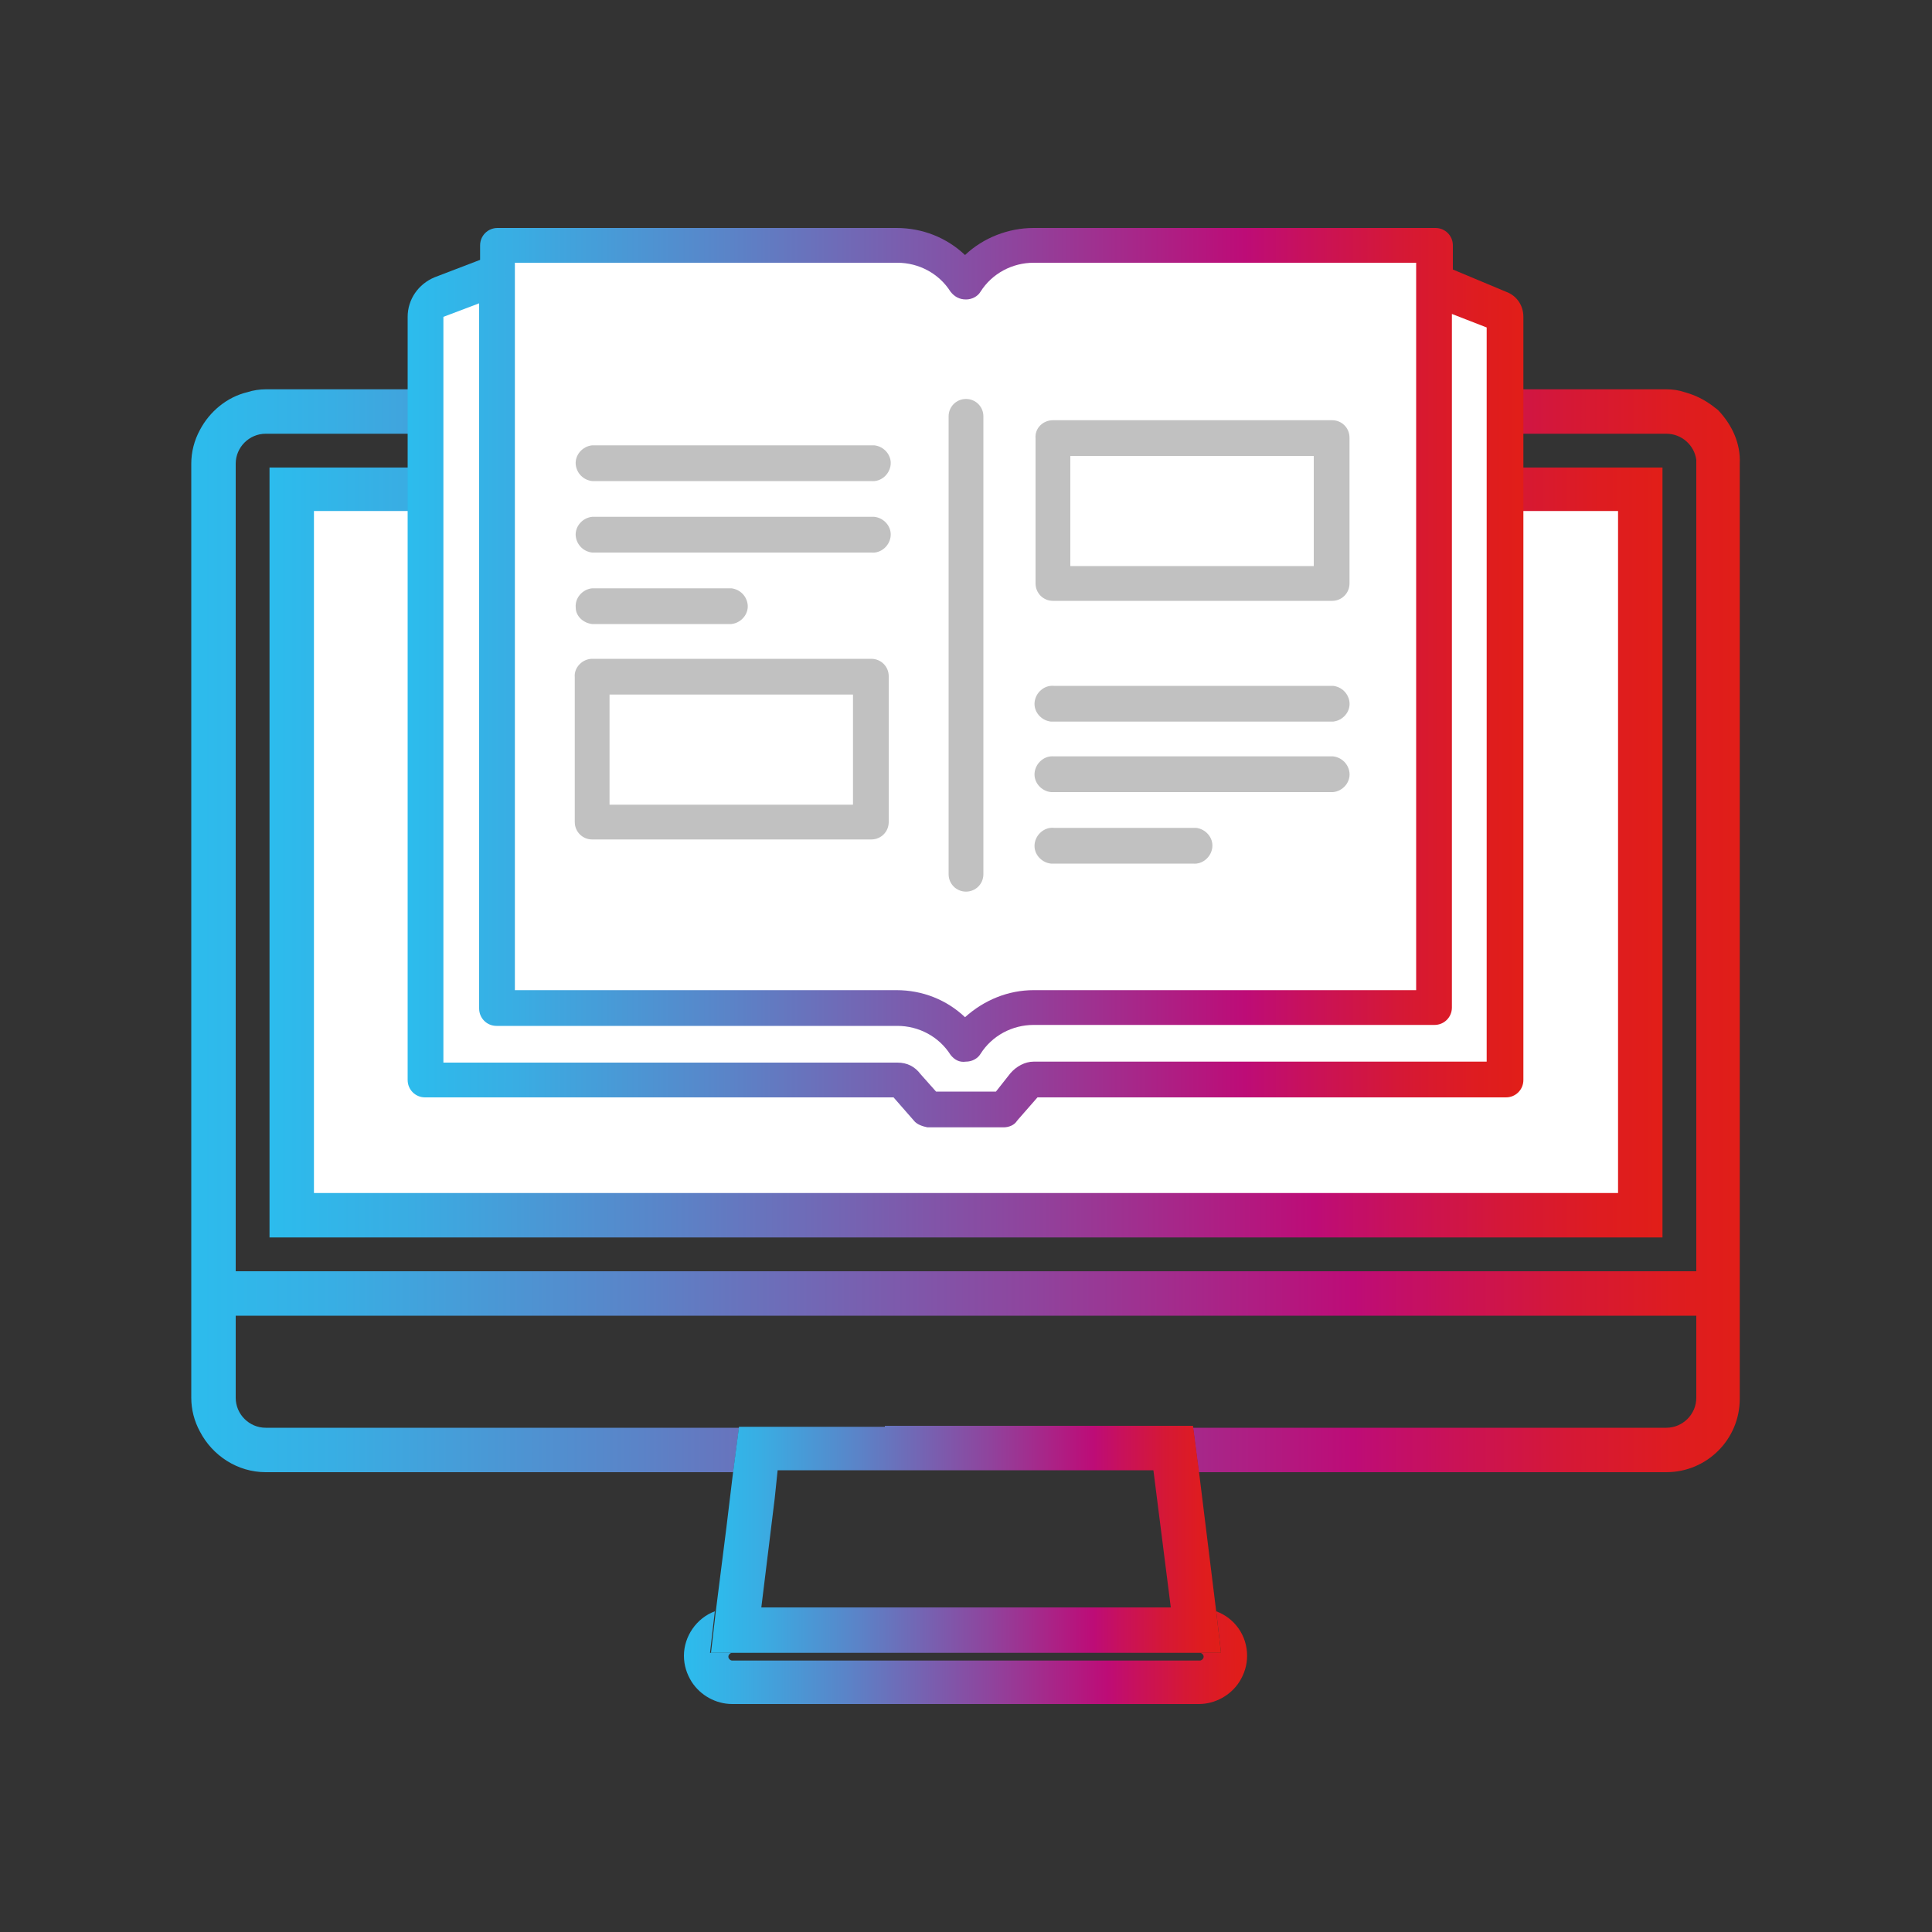
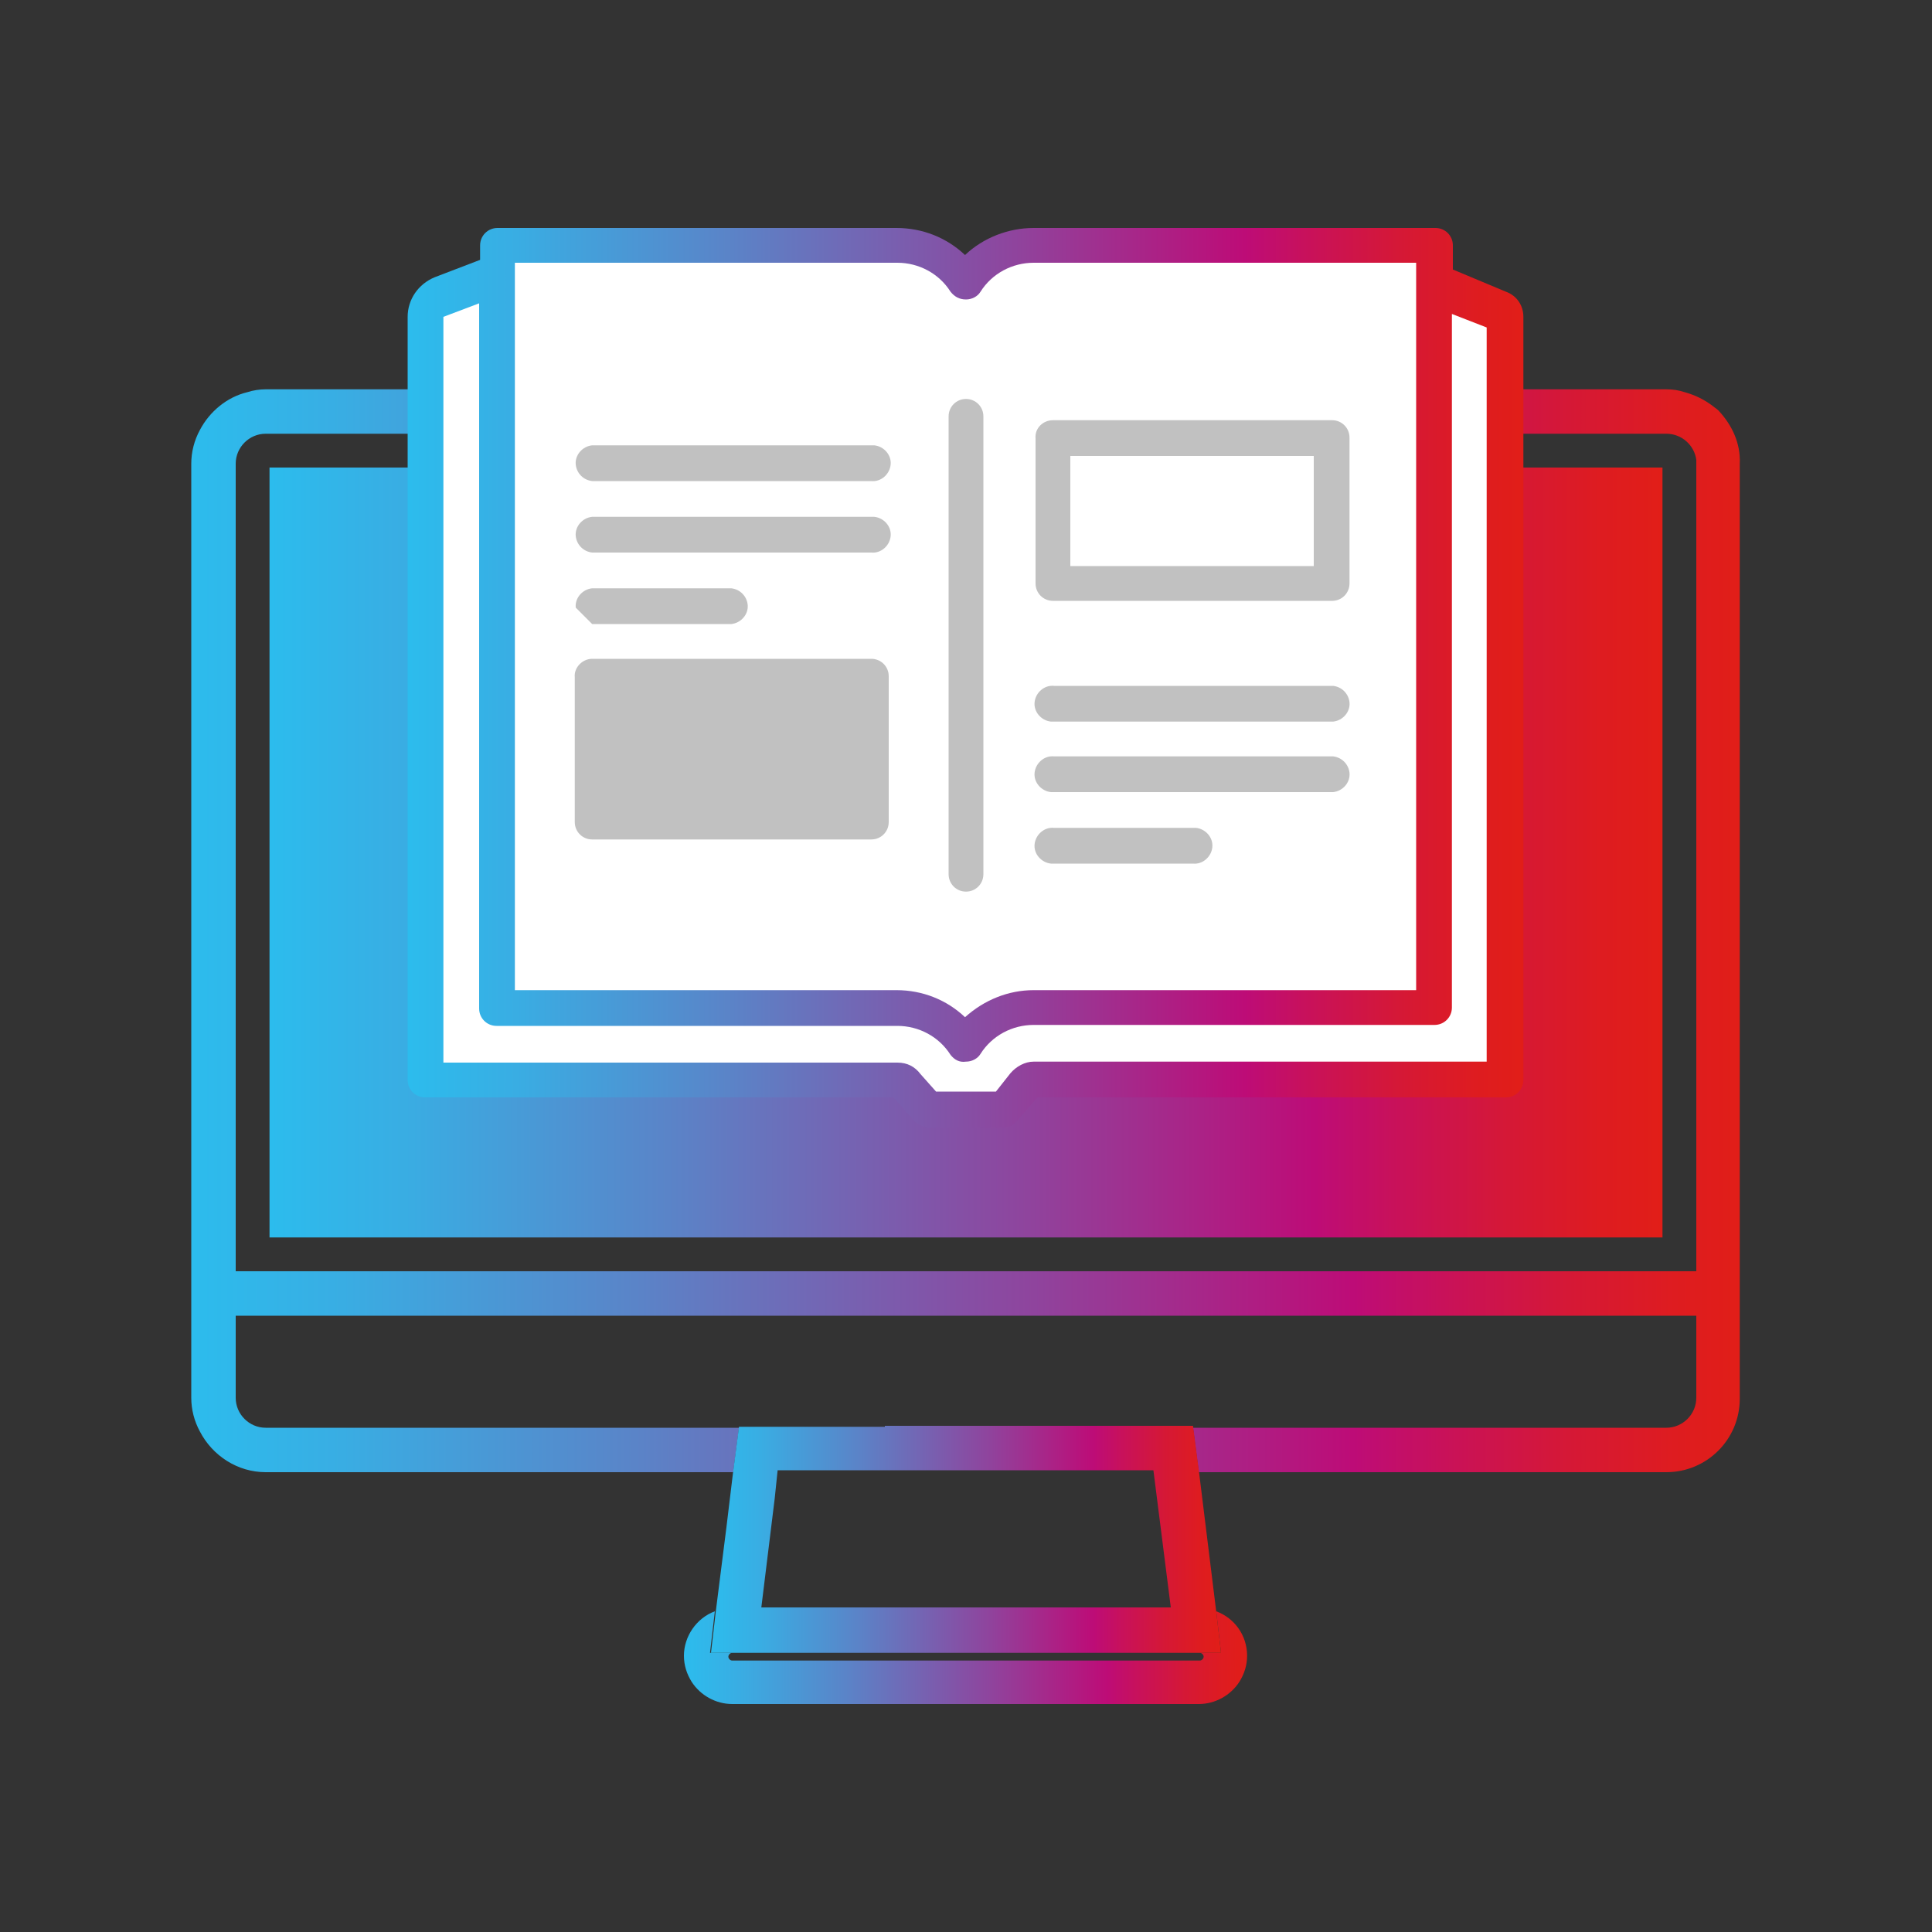
<svg xmlns="http://www.w3.org/2000/svg" version="1.1" id="Capa_1" x="0px" y="0px" width="200px" height="200px" viewBox="0 0 200 200" style="enable-background:new 0 0 200 200;" xml:space="preserve">
  <rect x="0" y="0" width="200" height="200" fill="#333333" stroke="none" />
  <style type="text/css">
	.st0{fill:none;}
	.st1{fill:url(#SVGID_1_);}
	.st2{fill:url(#SVGID_00000170273799240110542410000008814078860713164961_);}
	.st3{fill:#FFFFFF;}
	.st4{fill:url(#SVGID_00000150799002386224848470000006834973863508142769_);}
	.st5{fill:url(#SVGID_00000042724513242011067940000008570699698431690686_);}
	.st6{fill:url(#SVGID_00000088849178631043938760000015414001422619362721_);}
	.st7{fill:#C1C1C1;}
</style>
  <g id="footer">
    <polygon class="st0" points="109.3,52.9 94.5,52.9 78.4,52.9 32.5,52.9 32.5,123.5 121.8,123.5 167.5,123.5 167.5,65.7 167.5,52.9    125.4,52.9  " />
    <linearGradient id="SVGID_1_" gradientUnits="userSpaceOnUse" x1="19.85" y1="96.315" x2="180.15" y2="96.315">
      <stop offset="0" style="stop-color:#2CBCED" />
      <stop offset="9.733629e-02" style="stop-color:#39ADE3" />
      <stop offset="0.286" style="stop-color:#5A84C8" />
      <stop offset="0.544" style="stop-color:#8F449D" />
      <stop offset="0.75" style="stop-color:#BD0C77" />
      <stop offset="0.806" style="stop-color:#C8115B" />
      <stop offset="0.889" style="stop-color:#D51836" />
      <stop offset="0.957" style="stop-color:#DE1C20" />
      <stop offset="1" style="stop-color:#E11E18" />
    </linearGradient>
    <path class="st1" d="M177.9,42.5c-0.2-0.2-0.4-0.3-0.5-0.4c-0.9-0.7-1.9-1.2-3-1.5c-0.6-0.2-1.2-0.3-1.9-0.3h-145   c-0.6,0-1.3,0.1-1.9,0.3c-2.1,0.5-3.9,2-4.9,3.9c-0.6,1.1-0.9,2.3-0.9,3.5v96.7c0,1.2,0.3,2.4,0.9,3.5c1.3,2.5,3.9,4.2,6.8,4.2   h48.4l0.6-4.6h-49c-1.7,0-3.1-1.4-3.1-3.1v-8.5h151.2v8.5c0,1.7-1.4,3.1-3.1,3.1l0,0h-49l0.6,4.6h48.4c4.2,0,7.6-3.4,7.6-7.6v-8.5   l0,0V48C180.2,45.9,179.3,44,177.9,42.5z M112.7,131.6H24.4V48c0-1.7,1.4-3.1,3.1-3.1h145c1.6,0,2.9,1.2,3.1,2.7c0,0.1,0,0.2,0,0.4   v83.6H112.7z" />
    <linearGradient id="SVGID_00000183210644856307578020000018236718971200871815_" gradientUnits="userSpaceOnUse" x1="27.9" y1="88.235" x2="172.1" y2="88.235">
      <stop offset="0" style="stop-color:#2CBCED" />
      <stop offset="9.733629e-02" style="stop-color:#39ADE3" />
      <stop offset="0.286" style="stop-color:#5A84C8" />
      <stop offset="0.544" style="stop-color:#8F449D" />
      <stop offset="0.75" style="stop-color:#BD0C77" />
      <stop offset="0.806" style="stop-color:#C8115B" />
      <stop offset="0.889" style="stop-color:#D51836" />
      <stop offset="0.957" style="stop-color:#DE1C20" />
      <stop offset="1" style="stop-color:#E11E18" />
    </linearGradient>
    <polygon style="fill:url(#SVGID_00000183210644856307578020000018236718971200871815_);" points="125.4,48.4 109.3,48.4 94.5,48.4    78.4,48.4 27.9,48.4 27.9,128.1 116.7,128.1 172.1,128.1 172.1,56.2 172.1,48.4  " />
-     <polygon class="st3" points="167.5,65.7 167.5,123.5 121.8,123.5 32.5,123.5 32.5,52.9 78.4,52.9 94.5,52.9 109.3,52.9 125.4,52.9    167.5,52.9  " />
    <linearGradient id="SVGID_00000106139328439654300730000008098115048737768629_" gradientUnits="userSpaceOnUse" x1="70.87" y1="171.64" x2="129.13" y2="171.64">
      <stop offset="0" style="stop-color:#2CBCED" />
      <stop offset="9.733629e-02" style="stop-color:#39ADE3" />
      <stop offset="0.286" style="stop-color:#5A84C8" />
      <stop offset="0.544" style="stop-color:#8F449D" />
      <stop offset="0.75" style="stop-color:#BD0C77" />
      <stop offset="0.806" style="stop-color:#C8115B" />
      <stop offset="0.889" style="stop-color:#D51836" />
      <stop offset="0.957" style="stop-color:#DE1C20" />
      <stop offset="1" style="stop-color:#E11E18" />
    </linearGradient>
    <path style="fill:url(#SVGID_00000106139328439654300730000008098115048737768629_);" d="M124.2,171.1c0.2,0,0.4,0.2,0.4,0.4   c0,0.2-0.2,0.4-0.4,0.4H75.8c-0.2,0-0.4-0.2-0.4-0.4c0-0.2,0.2-0.4,0.4-0.4h-2.3l0.5-4.3c-1.9,0.7-3.2,2.6-3.2,4.6   c0,1,0.3,1.9,0.8,2.7c0.9,1.4,2.5,2.3,4.2,2.3h48.3c1.7,0,3.3-0.9,4.2-2.3c0.5-0.8,0.8-1.7,0.8-2.7c0-2.1-1.3-3.9-3.2-4.6l0.5,4.3   H124.2z" />
    <linearGradient id="SVGID_00000000931649054281883850000011038146615097694655_" gradientUnits="userSpaceOnUse" x1="73.58" y1="159.395" x2="126.42" y2="159.395">
      <stop offset="0" style="stop-color:#2CBCED" />
      <stop offset="9.733629e-02" style="stop-color:#39ADE3" />
      <stop offset="0.286" style="stop-color:#5A84C8" />
      <stop offset="0.544" style="stop-color:#8F449D" />
      <stop offset="0.75" style="stop-color:#BD0C77" />
      <stop offset="0.806" style="stop-color:#C8115B" />
      <stop offset="0.889" style="stop-color:#D51836" />
      <stop offset="0.957" style="stop-color:#DE1C20" />
      <stop offset="1" style="stop-color:#E11E18" />
    </linearGradient>
    <path style="fill:url(#SVGID_00000000931649054281883850000011038146615097694655_);" d="M91.6,147.7H76.5l-0.6,4.6l-0.7,5.8   l-1.1,8.7l-0.5,4.3h52.8l-0.5-4.3l-1.8-14.6l-0.6-4.6H91.6z M78.8,166.5l1.4-11.4l0.3-2.9h38.9l1.8,14.2H78.8z" />
    <linearGradient id="SVGID_00000081619892914405051730000008423776774872095899_" gradientUnits="userSpaceOnUse" x1="42.24" y1="70.11" x2="157.72" y2="70.11">
      <stop offset="0" style="stop-color:#2CBCED" />
      <stop offset="9.733629e-02" style="stop-color:#39ADE3" />
      <stop offset="0.286" style="stop-color:#5A84C8" />
      <stop offset="0.544" style="stop-color:#8F449D" />
      <stop offset="0.75" style="stop-color:#BD0C77" />
      <stop offset="0.806" style="stop-color:#C8115B" />
      <stop offset="0.889" style="stop-color:#D51836" />
      <stop offset="0.957" style="stop-color:#DE1C20" />
      <stop offset="1" style="stop-color:#E11E18" />
    </linearGradient>
    <path style="fill:url(#SVGID_00000081619892914405051730000008423776774872095899_);" d="M150.4,27.9v-2.5c0-1-0.8-1.8-1.8-1.8   c0,0,0,0,0,0H107c-2.6,0-5.2,1-7.1,2.8c-1.9-1.8-4.4-2.8-7.1-2.8H51.5c-1,0-1.8,0.8-1.8,1.8c0,0,0,0,0,0v1.5L45,28.7   c-1.7,0.7-2.8,2.3-2.8,4.1l0,0v79c0,1,0.8,1.8,1.8,1.8c0,0,0,0,0,0h48.5l2.1,2.4c0.3,0.4,0.9,0.6,1.4,0.7h7.9   c0.5,0,1.1-0.2,1.4-0.7l2.1-2.4h48.5c1,0,1.8-0.8,1.8-1.8c0,0,0,0,0,0v-79l0,0c0-1.2-0.7-2.2-1.8-2.6L150.4,27.9z" />
    <path class="st3" d="M53.3,27.2h39.6c2.2,0,4.3,1.1,5.5,3c0.4,0.5,0.9,0.8,1.6,0.8c0.6,0,1.2-0.3,1.5-0.8c1.2-1.9,3.3-3,5.5-3h39.6   v75.3H107c-2.6,0-5.1,1-7.1,2.8c-1.9-1.8-4.4-2.8-7.1-2.8H53.3V27.2z" />
    <path class="st7" d="M100,92.3c1,0,1.8-0.8,1.8-1.8V43.1c0-1-0.8-1.8-1.8-1.8c-1,0-1.8,0.8-1.8,1.8v47.4   C98.2,91.5,99,92.3,100,92.3L100,92.3z" />
    <path class="st7" d="M90.2,46.1H61.3c-1,0.1-1.8,1-1.7,2c0.1,0.9,0.8,1.6,1.7,1.7h28.9c1,0.1,1.9-0.7,2-1.7c0.1-1-0.7-1.9-1.7-2   C90.3,46.1,90.2,46.1,90.2,46.1z" />
    <path class="st7" d="M90.2,53.5H61.3c-1,0.1-1.8,1-1.7,2c0.1,0.9,0.8,1.6,1.7,1.7h28.9c1,0.1,1.9-0.7,2-1.7c0.1-1-0.7-1.9-1.7-2   C90.3,53.5,90.2,53.5,90.2,53.5z" />
-     <path class="st7" d="M61.3,64.6h14.4c1-0.1,1.8-1,1.7-2c-0.1-0.9-0.8-1.6-1.7-1.7H61.3c-1,0.1-1.8,1-1.7,2   C59.6,63.8,60.4,64.5,61.3,64.6z" />
+     <path class="st7" d="M61.3,64.6h14.4c1-0.1,1.8-1,1.7-2c-0.1-0.9-0.8-1.6-1.7-1.7H61.3c-1,0.1-1.8,1-1.7,2   z" />
    <path class="st7" d="M61.3,68.2h28.9c1,0,1.8,0.8,1.8,1.8v15.1c0,1-0.8,1.8-1.8,1.8H61.3c-1,0-1.8-0.8-1.8-1.8V70.1   C59.4,69.1,60.3,68.2,61.3,68.2z" />
-     <rect x="63.1" y="71.9" class="st3" width="25.2" height="11.4" />
    <path class="st7" d="M109,43.5h28.9c1,0,1.8,0.8,1.8,1.8v15.1c0,1-0.8,1.8-1.8,1.8H109c-1,0-1.8-0.8-1.8-1.8V45.4   C107.1,44.3,108,43.5,109,43.5z" />
    <rect x="110.8" y="47.2" class="st3" width="25.2" height="11.4" />
    <path class="st7" d="M138,71h-28.9c-1-0.1-1.9,0.7-2,1.7c-0.1,1,0.7,1.9,1.7,2c0.1,0,0.2,0,0.3,0H138c1-0.1,1.8-1,1.7-2   C139.6,71.8,138.9,71.1,138,71z" />
    <path class="st7" d="M138,78.3h-28.9c-1-0.1-1.9,0.7-2,1.7c-0.1,1,0.7,1.9,1.7,2c0.1,0,0.2,0,0.3,0H138c1-0.1,1.8-1,1.7-2   C139.6,79.1,138.9,78.4,138,78.3z" />
    <path class="st7" d="M123.5,85.7h-14.4c-1-0.1-1.9,0.7-2,1.7c-0.1,1,0.7,1.9,1.7,2c0.1,0,0.2,0,0.3,0h14.4c1,0.1,1.9-0.7,2-1.7   c0.1-1-0.7-1.9-1.7-2C123.7,85.7,123.6,85.7,123.5,85.7z" />
    <path class="st3" d="M154,109.9h-47c-0.9,0-1.8,0.5-2.4,1.2l-1.5,1.9h-6.2l-1.6-1.8c-0.6-0.8-1.4-1.2-2.4-1.2h-47V32.8l3.7-1.4v73   c0,1,0.8,1.8,1.8,1.8c0,0,0,0,0,0h41.5c2.2,0,4.3,1.1,5.5,3c0.4,0.5,0.9,0.8,1.6,0.7c0.6,0,1.2-0.3,1.5-0.8c1.2-1.9,3.3-3,5.5-3   h41.5c1,0,1.8-0.8,1.8-1.8c0,0,0,0,0,0V32.5l3.6,1.4V109.9z" />
  </g>
</svg>